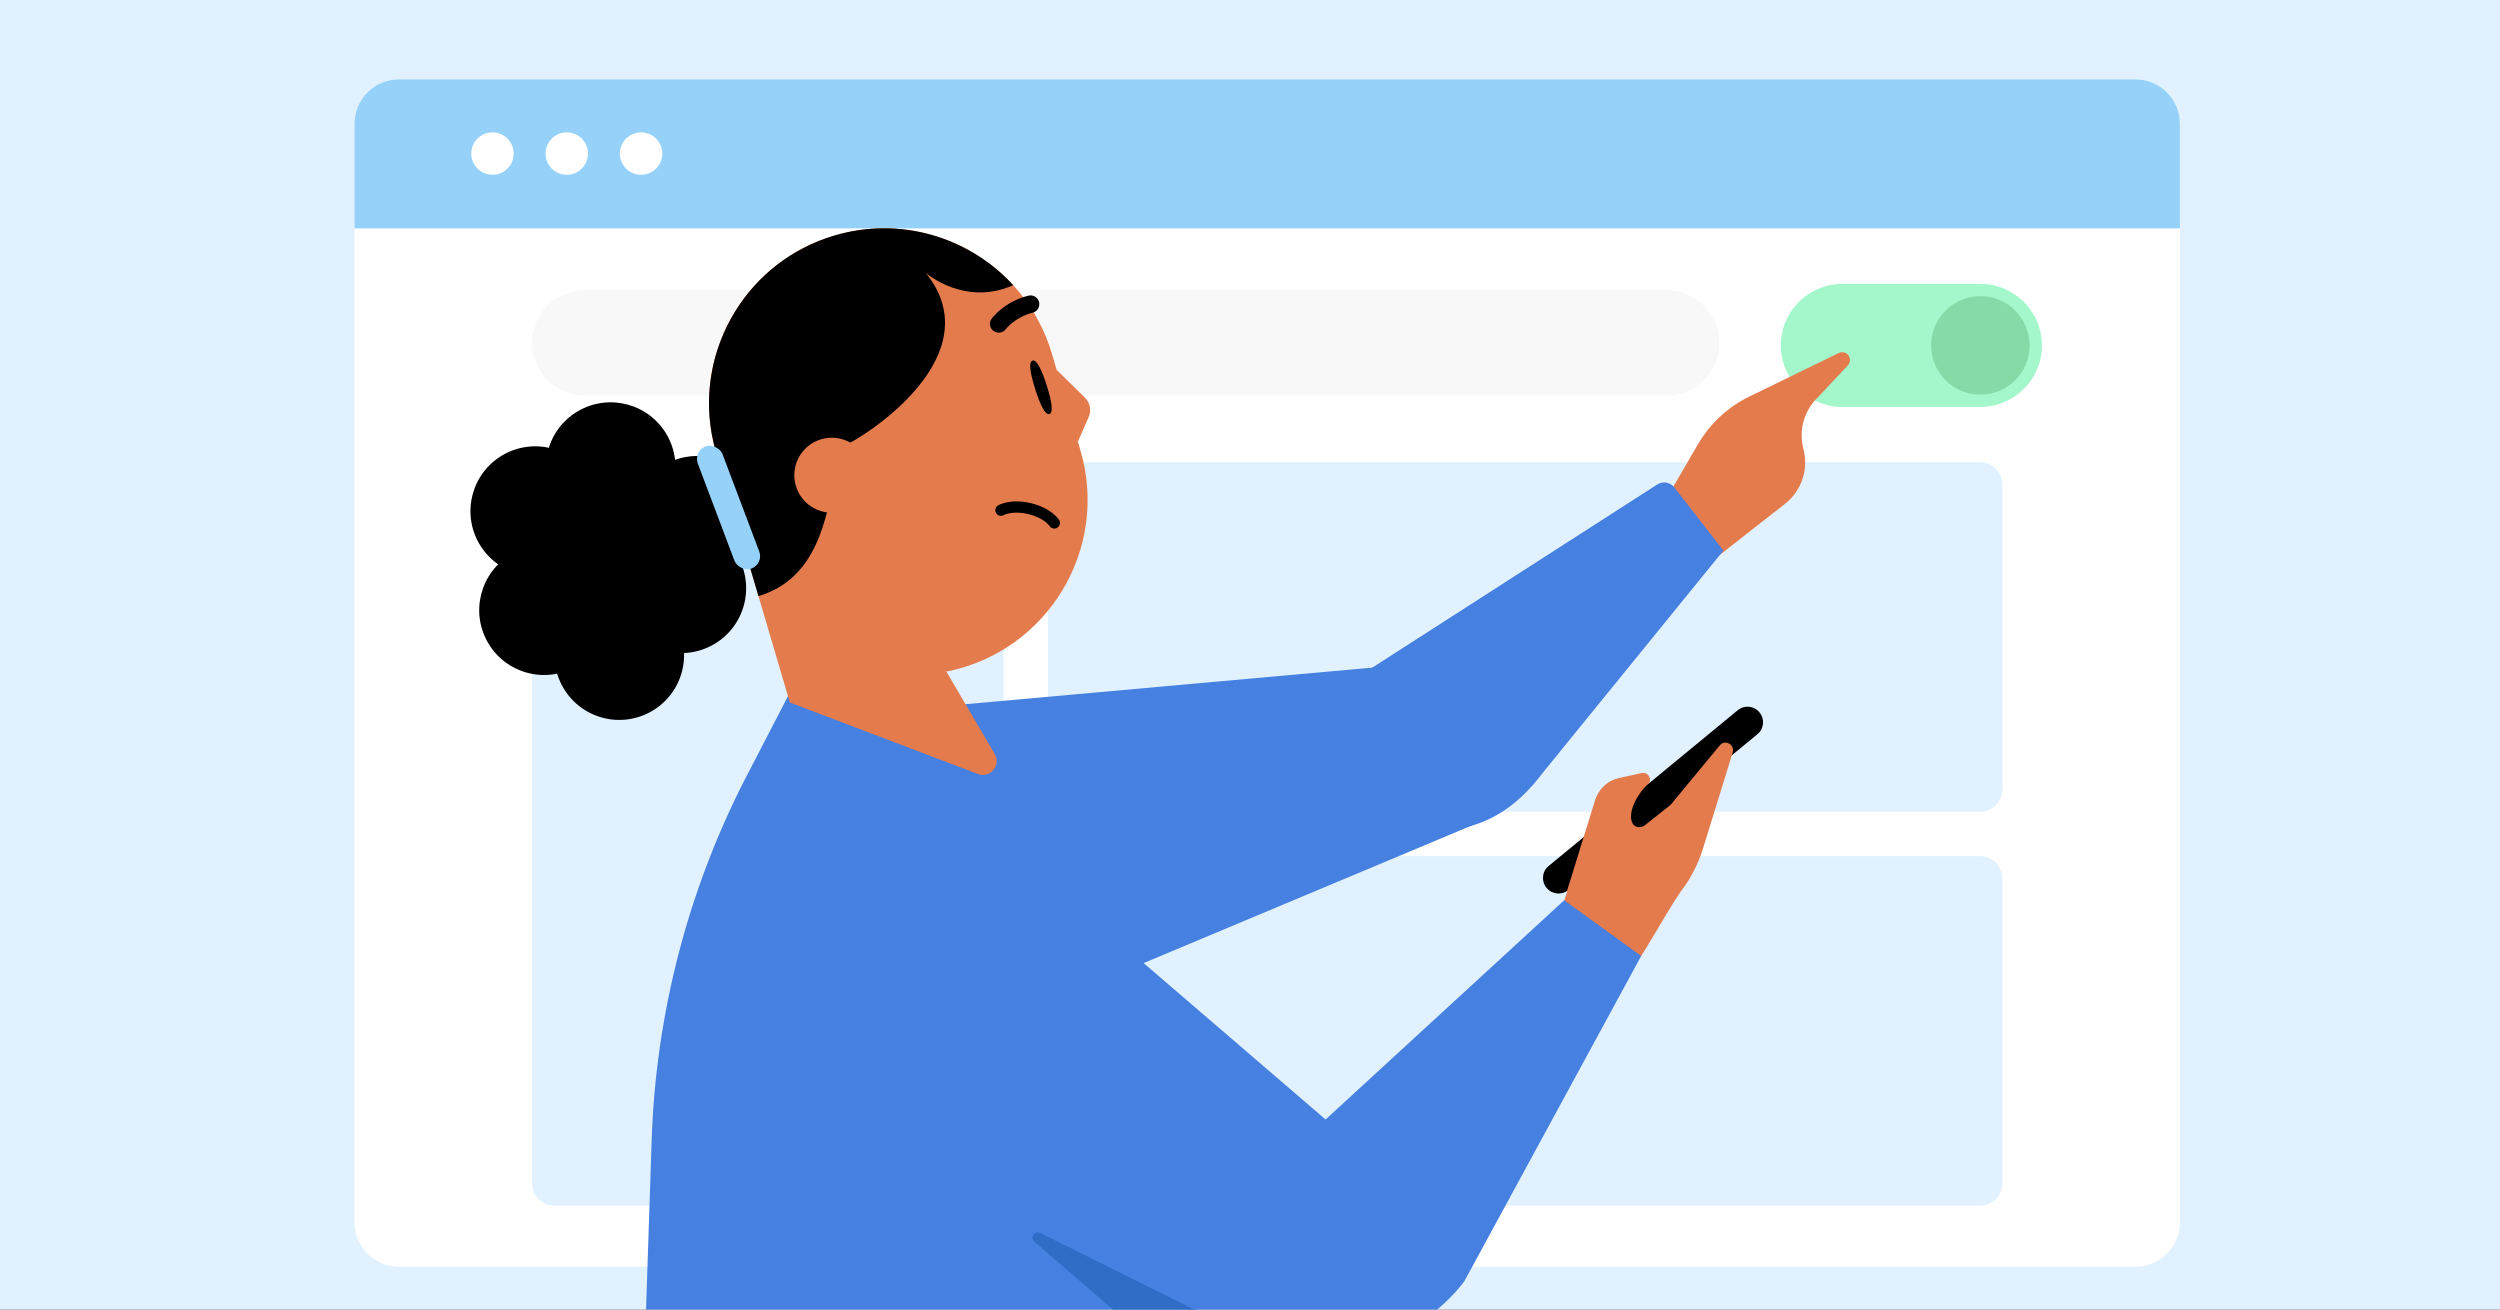
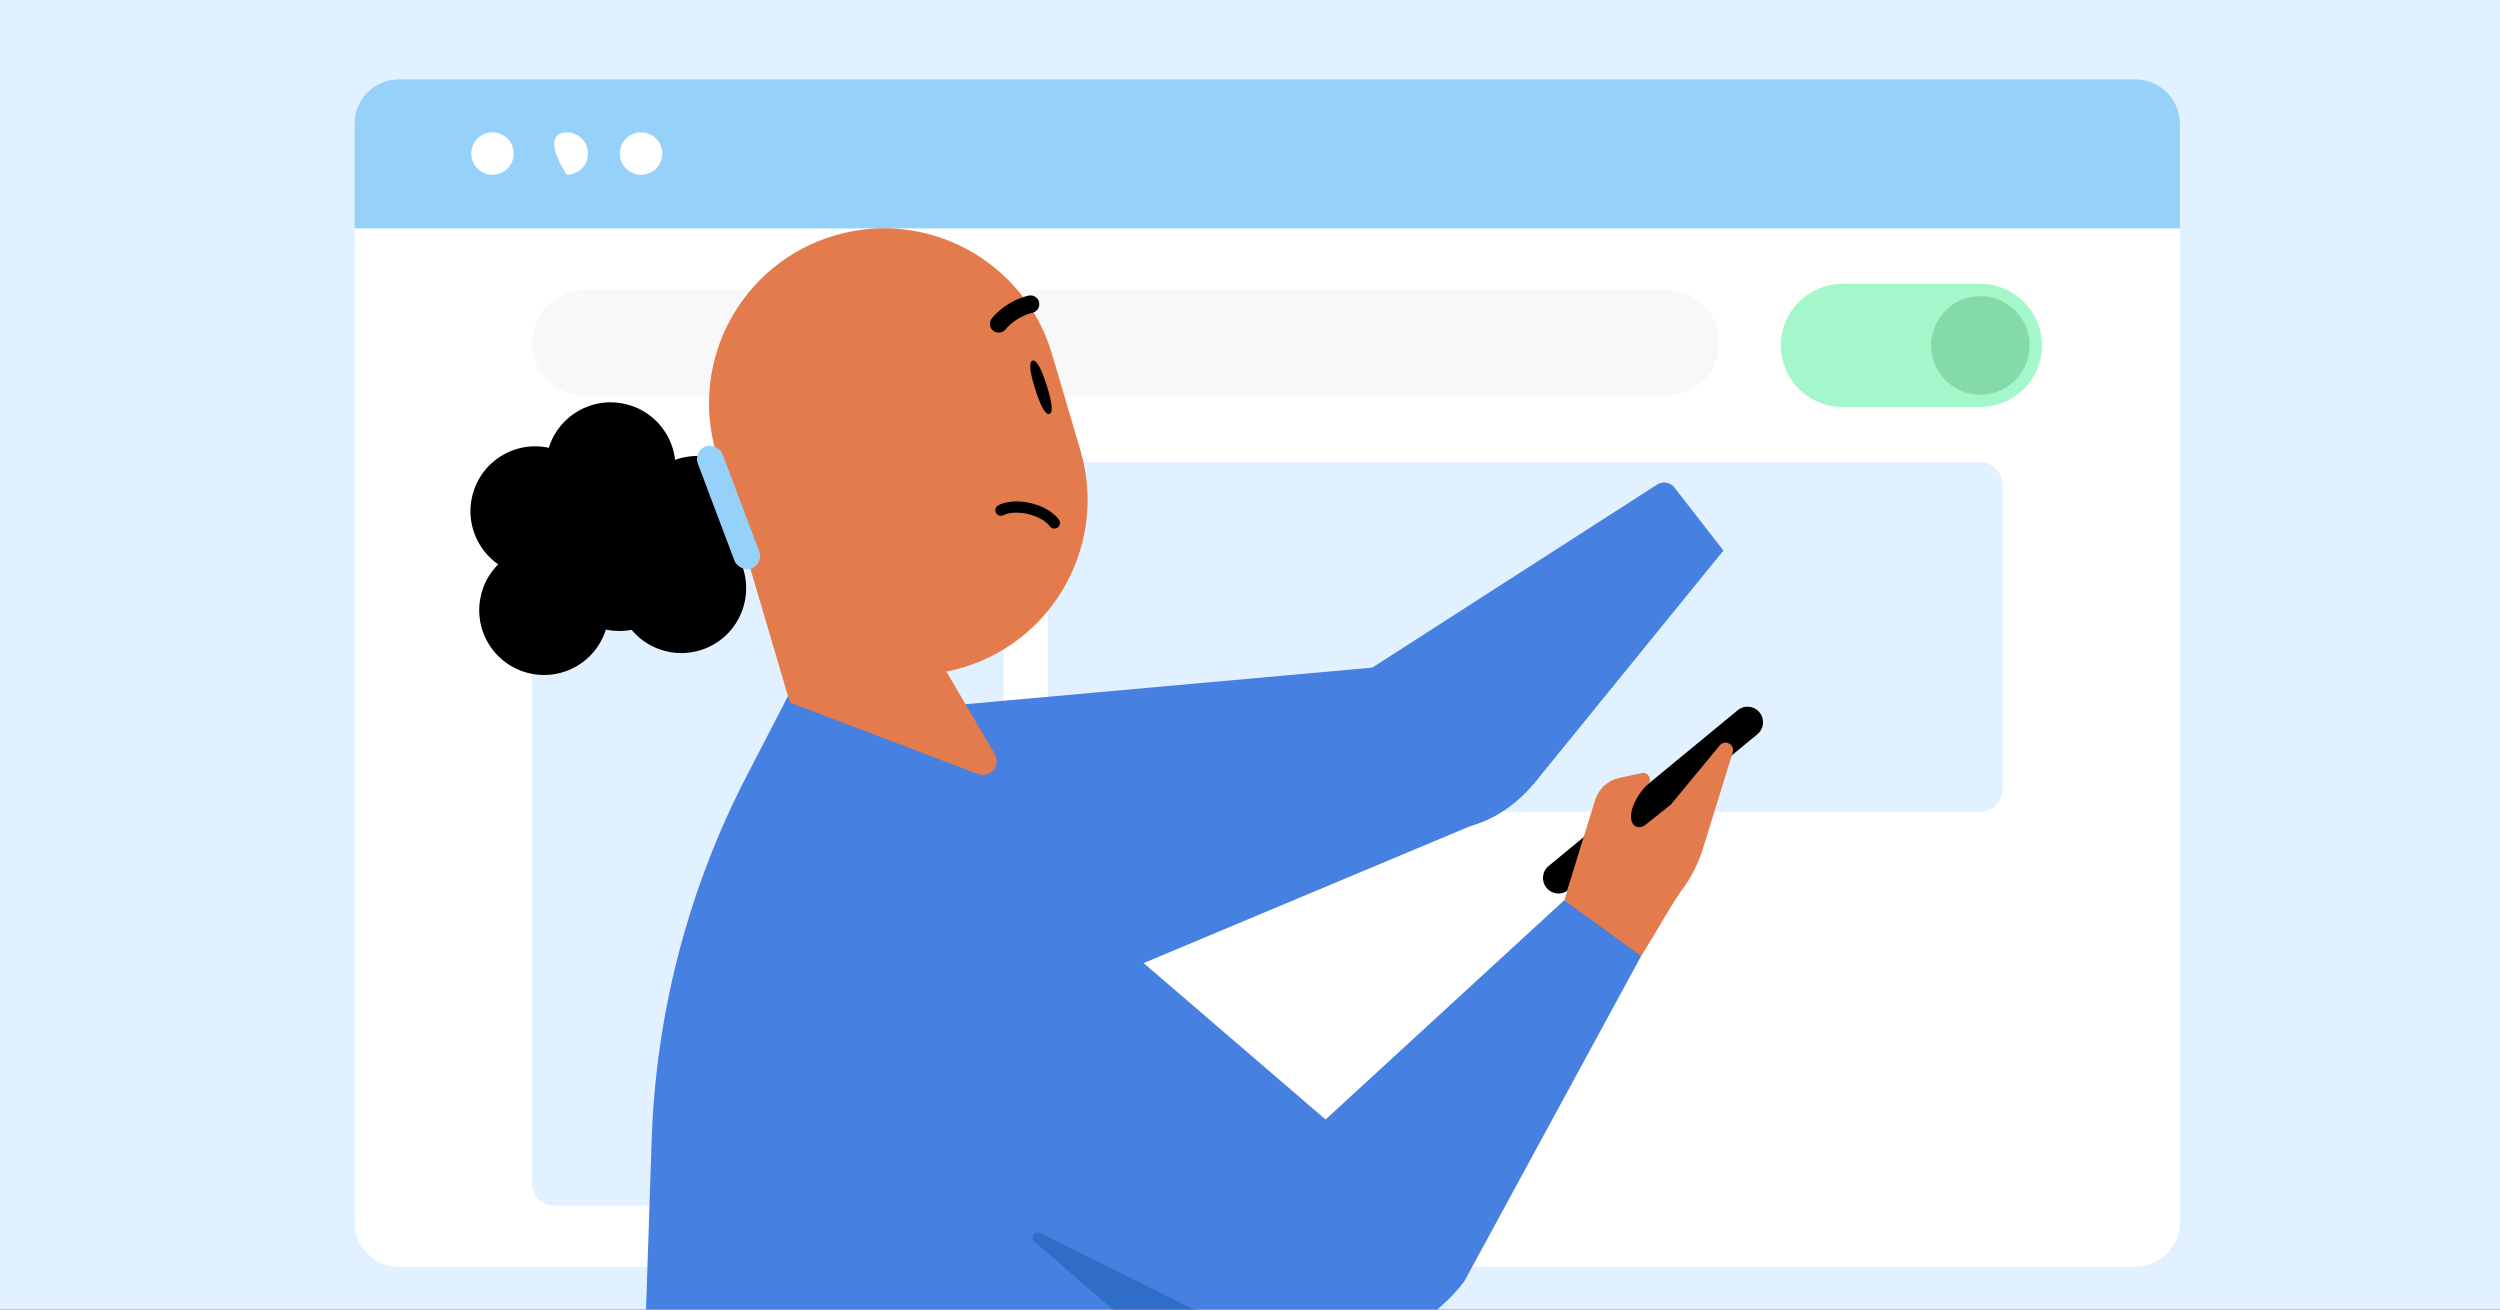
<svg xmlns="http://www.w3.org/2000/svg" width="945" height="495" viewBox="0 0 945 495" fill="none">
  <rect x="0" y="0" width="945" height="495" fill="#333333" stroke="none" />
  <g clip-path="url(#clip0_5147_241)">
    <rect width="945" height="495" fill="#E2F1FF" />
    <path d="M134 46.778C134 37.512 141.512 30 150.778 30H807.222C816.488 30 824 37.512 824 46.778V462.036C824 471.303 816.488 478.815 807.222 478.815H150.778C141.512 478.815 134 471.303 134 462.036V46.778Z" fill="white" />
    <path d="M134 46.778C134 37.512 141.512 30 150.778 30H807.222C816.488 30 824 37.512 824 46.778V86.337H134V46.778Z" fill="#95D1F9" />
    <path d="M194.18 58.049C194.18 62.475 190.588 66.064 186.156 66.064C181.725 66.064 178.132 62.475 178.132 58.049C178.132 53.623 181.725 50.035 186.156 50.035C190.588 50.035 194.18 53.623 194.18 58.049Z" fill="white" />
-     <path d="M222.264 58.049C222.264 62.475 218.672 66.064 214.24 66.064C209.809 66.064 206.216 62.475 206.216 58.049C206.216 53.623 209.809 50.035 214.24 50.035C218.672 50.035 222.264 53.623 222.264 58.049Z" fill="white" />
+     <path d="M222.264 58.049C222.264 62.475 218.672 66.064 214.24 66.064C206.216 53.623 209.809 50.035 214.24 50.035C218.672 50.035 222.264 53.623 222.264 58.049Z" fill="white" />
    <path d="M250.349 58.049C250.349 62.475 246.756 66.064 242.325 66.064C237.893 66.064 234.3 62.475 234.3 58.049C234.3 53.623 237.893 50.035 242.325 50.035C246.756 50.035 250.349 53.623 250.349 58.049Z" fill="white" />
    <path d="M201.113 183.1C201.113 178.467 204.868 174.711 209.502 174.711H370.991C375.624 174.711 379.38 178.467 379.38 183.1V447.356C379.38 451.989 375.624 455.745 370.991 455.745H209.502C204.868 455.745 201.113 451.989 201.113 447.356V183.1Z" fill="#E2F1FF" />
    <path d="M396.158 183.1C396.158 178.467 399.914 174.711 404.547 174.711H748.499C753.132 174.711 756.888 178.467 756.888 183.1V298.45C756.888 303.083 753.132 306.839 748.499 306.839H404.547C399.914 306.839 396.158 303.083 396.158 298.45V183.1Z" fill="#E2F1FF" />
-     <path d="M396.158 332.006C396.158 327.373 399.914 323.617 404.547 323.617H748.499C753.132 323.617 756.888 327.373 756.888 332.006V447.356C756.888 451.989 753.132 455.745 748.499 455.745H404.547C399.914 455.745 396.158 451.989 396.158 447.356V332.006Z" fill="#E2F1FF" />
    <path d="M673.15 130.567C673.15 117.71 683.633 107.287 696.564 107.287H748.44C761.371 107.287 771.854 117.71 771.854 130.567C771.854 143.424 761.371 153.846 748.44 153.846H696.564C683.633 153.846 673.15 143.424 673.15 130.567Z" fill="#A3F7CA" />
    <path d="M767.198 130.567C767.198 140.852 758.86 149.19 748.575 149.19C738.289 149.19 729.951 140.852 729.951 130.567C729.951 120.281 738.289 111.943 748.575 111.943C758.86 111.943 767.198 120.281 767.198 130.567Z" fill="#84DBA8" />
    <path d="M201.113 129.62C201.113 118.616 210.033 109.696 221.037 109.696H630.003C641.007 109.696 649.927 118.616 649.927 129.62C649.927 140.624 641.007 149.544 630.003 149.544H221.037C210.033 149.544 201.113 140.624 201.113 129.62Z" fill="#F8F8F8" />
-     <path d="M628.28 191.289L647.836 211.508L674.709 190.467C680.997 185.548 683.734 177.367 681.687 169.673C680.776 166.183 680.813 162.567 681.755 159.214C682.697 155.861 684.498 152.747 687.093 150.238L698.393 138.19C699.799 136.831 699.507 134.508 697.833 133.523C696.943 133.012 695.856 132.994 694.95 133.476L659.616 150.702C652.234 154.68 646.071 160.641 641.848 167.887L628.268 191.254L628.28 191.289Z" fill="#E37B4C" />
    <path d="M558.588 311.086L368 391L322.5 270L522.607 252.01L558.588 311.086Z" fill="#4680E1" />
    <path d="M632.908 184.258C631.357 182.264 628.541 181.782 626.415 183.148L483 275.321C507.056 307.235 551.671 333.733 582.754 292.628L651.45 208.11L632.908 184.258Z" fill="#4680E1" />
    <path d="M241 591.655L246.328 430.946C247.89 383.904 259.702 337.775 280.976 295.739L300.006 259L367.906 295.739L392.675 323.178C426.387 393.111 449.792 467.519 462.138 544.083L469.652 590.668C472.297 607.11 459.529 622 442.793 622H270.541C253.842 622 240.467 608.261 241.018 591.655" fill="#4680E1" />
    <path d="M622.742 296.761C624.834 295.025 623.166 291.671 620.581 292.216L612.054 294.063C607.751 294.997 604.316 298.18 602.979 302.36L598.543 316.676L622.742 296.761Z" fill="#E37B4C" />
    <path d="M592.855 336.392C590.364 338.486 586.613 338.108 584.596 335.596C582.502 333.105 582.88 329.354 585.392 327.337L656.827 268.489C659.318 266.395 663.069 266.772 665.086 269.285C667.18 271.776 666.802 275.527 664.29 277.544L592.855 336.392Z" fill="black" />
    <path d="M650.041 281.792L631.504 304.213L593.139 334.656L587.854 351.36L620.372 361.401C626.297 351.898 630.815 343.61 635.183 337.187C638.986 332.328 641.841 326.735 643.701 320.836L654.933 284.509C655.908 281.423 652.02 279.342 650.041 281.792Z" fill="#E37B4C" />
    <path d="M625.094 309.539C616.763 318.129 611.708 307.583 623.376 295.754L603.111 306.465L598.541 316.674L592.232 337.142L625.094 309.539Z" fill="#E37B4C" />
    <path d="M295.554 435.373L374.36 314.259L501.068 423.168L591.26 340.3L620.369 361.356L553.455 484.425C534.768 508.711 501.748 517.043 473.802 504.336L295.554 435.373Z" fill="#4680E1" />
    <path d="M393.194 466.062L452.895 495.768L460 529L390.995 469.366C389.216 467.829 391.089 465.015 393.194 466.062Z" fill="#306DC6" />
    <circle cx="263.513" cy="196.874" r="24.5" transform="rotate(59.733 263.513 196.874)" fill="black" />
    <circle cx="230.83" cy="176.581" r="24.5" transform="rotate(59.733 230.83 176.581)" fill="black" />
    <circle cx="257.543" cy="222.357" r="24.5" transform="rotate(59.733 257.543 222.357)" fill="black" />
    <circle cx="234.147" cy="214.011" r="24.5" transform="rotate(59.733 234.147 214.011)" fill="black" />
-     <circle cx="234.081" cy="247.627" r="24.5" transform="rotate(59.733 234.081 247.627)" fill="black" />
    <circle cx="202.328" cy="193.214" r="24.5" transform="rotate(59.733 202.328 193.214)" fill="black" />
    <circle cx="205.646" cy="230.644" r="24.5" transform="rotate(59.733 205.646 230.644)" fill="black" />
    <path d="M298.573 265.555L270.726 171.198C260.387 136.165 280.406 99.364 315.451 89.022C350.496 78.679 387.285 98.702 397.628 133.747L408.393 170.222C419.415 207.57 395.948 246.31 357.751 253.854" fill="#E47B4C" />
-     <path d="M399.411 139.793L410.138 150.354C412.051 152.254 412.619 155.121 411.531 157.603L407.423 166.981L401.075 154.078L399.4 139.796L399.423 139.789L399.411 139.793Z" fill="#E47B4C" />
    <path d="M298.573 265.556L318.304 242.879L357.736 253.858L376.027 285.05C378.522 289.307 374.274 294.314 369.662 292.566L298.573 265.556Z" fill="#E47B4C" />
-     <path d="M269.065 164.217C263.106 131.403 282.728 98.679 315.45 89.022C340.154 81.731 365.724 89.529 382.287 107.041C382.525 107.296 382.761 107.551 382.994 107.805C365.109 115.776 350.744 103.848 349.932 103.153C375.114 134.172 327.746 165.077 317.452 169.303C316.95 171.826 316.483 174.446 316.006 177.117C312.527 196.636 308.569 218.837 286.71 225.321L270.737 171.195C270.062 168.91 269.506 166.579 269.065 164.217Z" fill="black" />
    <path d="M328.012 175.616C325.795 168.104 317.92 163.818 310.408 166.035C302.897 168.251 298.61 176.127 300.827 183.639C303.044 191.15 310.92 195.437 318.431 193.22C325.942 191.003 330.229 183.127 328.012 175.616Z" fill="#E47B4C" />
    <path d="M395.667 145.704C397.429 151.285 398.317 155.974 396.68 156.495C395.044 157.016 393.075 152.671 391.302 147.093C389.541 141.512 388.652 136.823 390.289 136.302C391.926 135.781 393.894 140.126 395.667 145.704Z" fill="black" />
    <path fill-rule="evenodd" clip-rule="evenodd" d="M396.743 198.829C397.373 199.802 398.676 200.09 399.666 199.47C400.663 198.845 400.965 197.535 400.34 196.544C400.143 196.233 399.906 195.944 399.663 195.667C399.252 195.199 398.643 194.586 397.798 193.926C396.102 192.601 393.487 191.11 389.682 190.202C385.876 189.293 382.862 189.441 380.742 189.855C379.687 190.062 378.862 190.332 378.281 190.564C377.938 190.7 377.595 190.85 377.277 191.038C377.274 191.039 377.275 191.039 377.275 191.039C376.262 191.639 375.928 192.941 376.527 193.947C377.122 194.946 378.415 195.278 379.424 194.695C379.475 194.667 380.201 194.282 381.551 194.018C383.093 193.716 385.488 193.566 388.677 194.327C391.866 195.088 393.928 196.303 395.161 197.266C396.242 198.11 396.71 198.781 396.743 198.829Z" fill="black" />
    <path d="M378.495 125.598C377.525 125.884 376.425 125.728 375.536 125.082C374.058 123.989 373.752 121.92 374.854 120.445C375.041 120.175 379.727 113.98 388.725 111.766C390.51 111.315 392.331 112.407 392.767 114.186C393.191 115.968 392.135 117.77 390.324 118.216C383.74 119.831 380.239 124.363 380.214 124.408C379.777 124.992 379.157 125.39 378.492 125.586" fill="black" />
    <rect x="262" y="170.53" width="10" height="49.308" rx="5" transform="rotate(-20.671 262 170.53)" fill="#95D1F9" />
  </g>
  <defs>
    <clipPath id="clip0_5147_241">
      <rect width="945" height="495" fill="white" />
    </clipPath>
  </defs>
</svg>